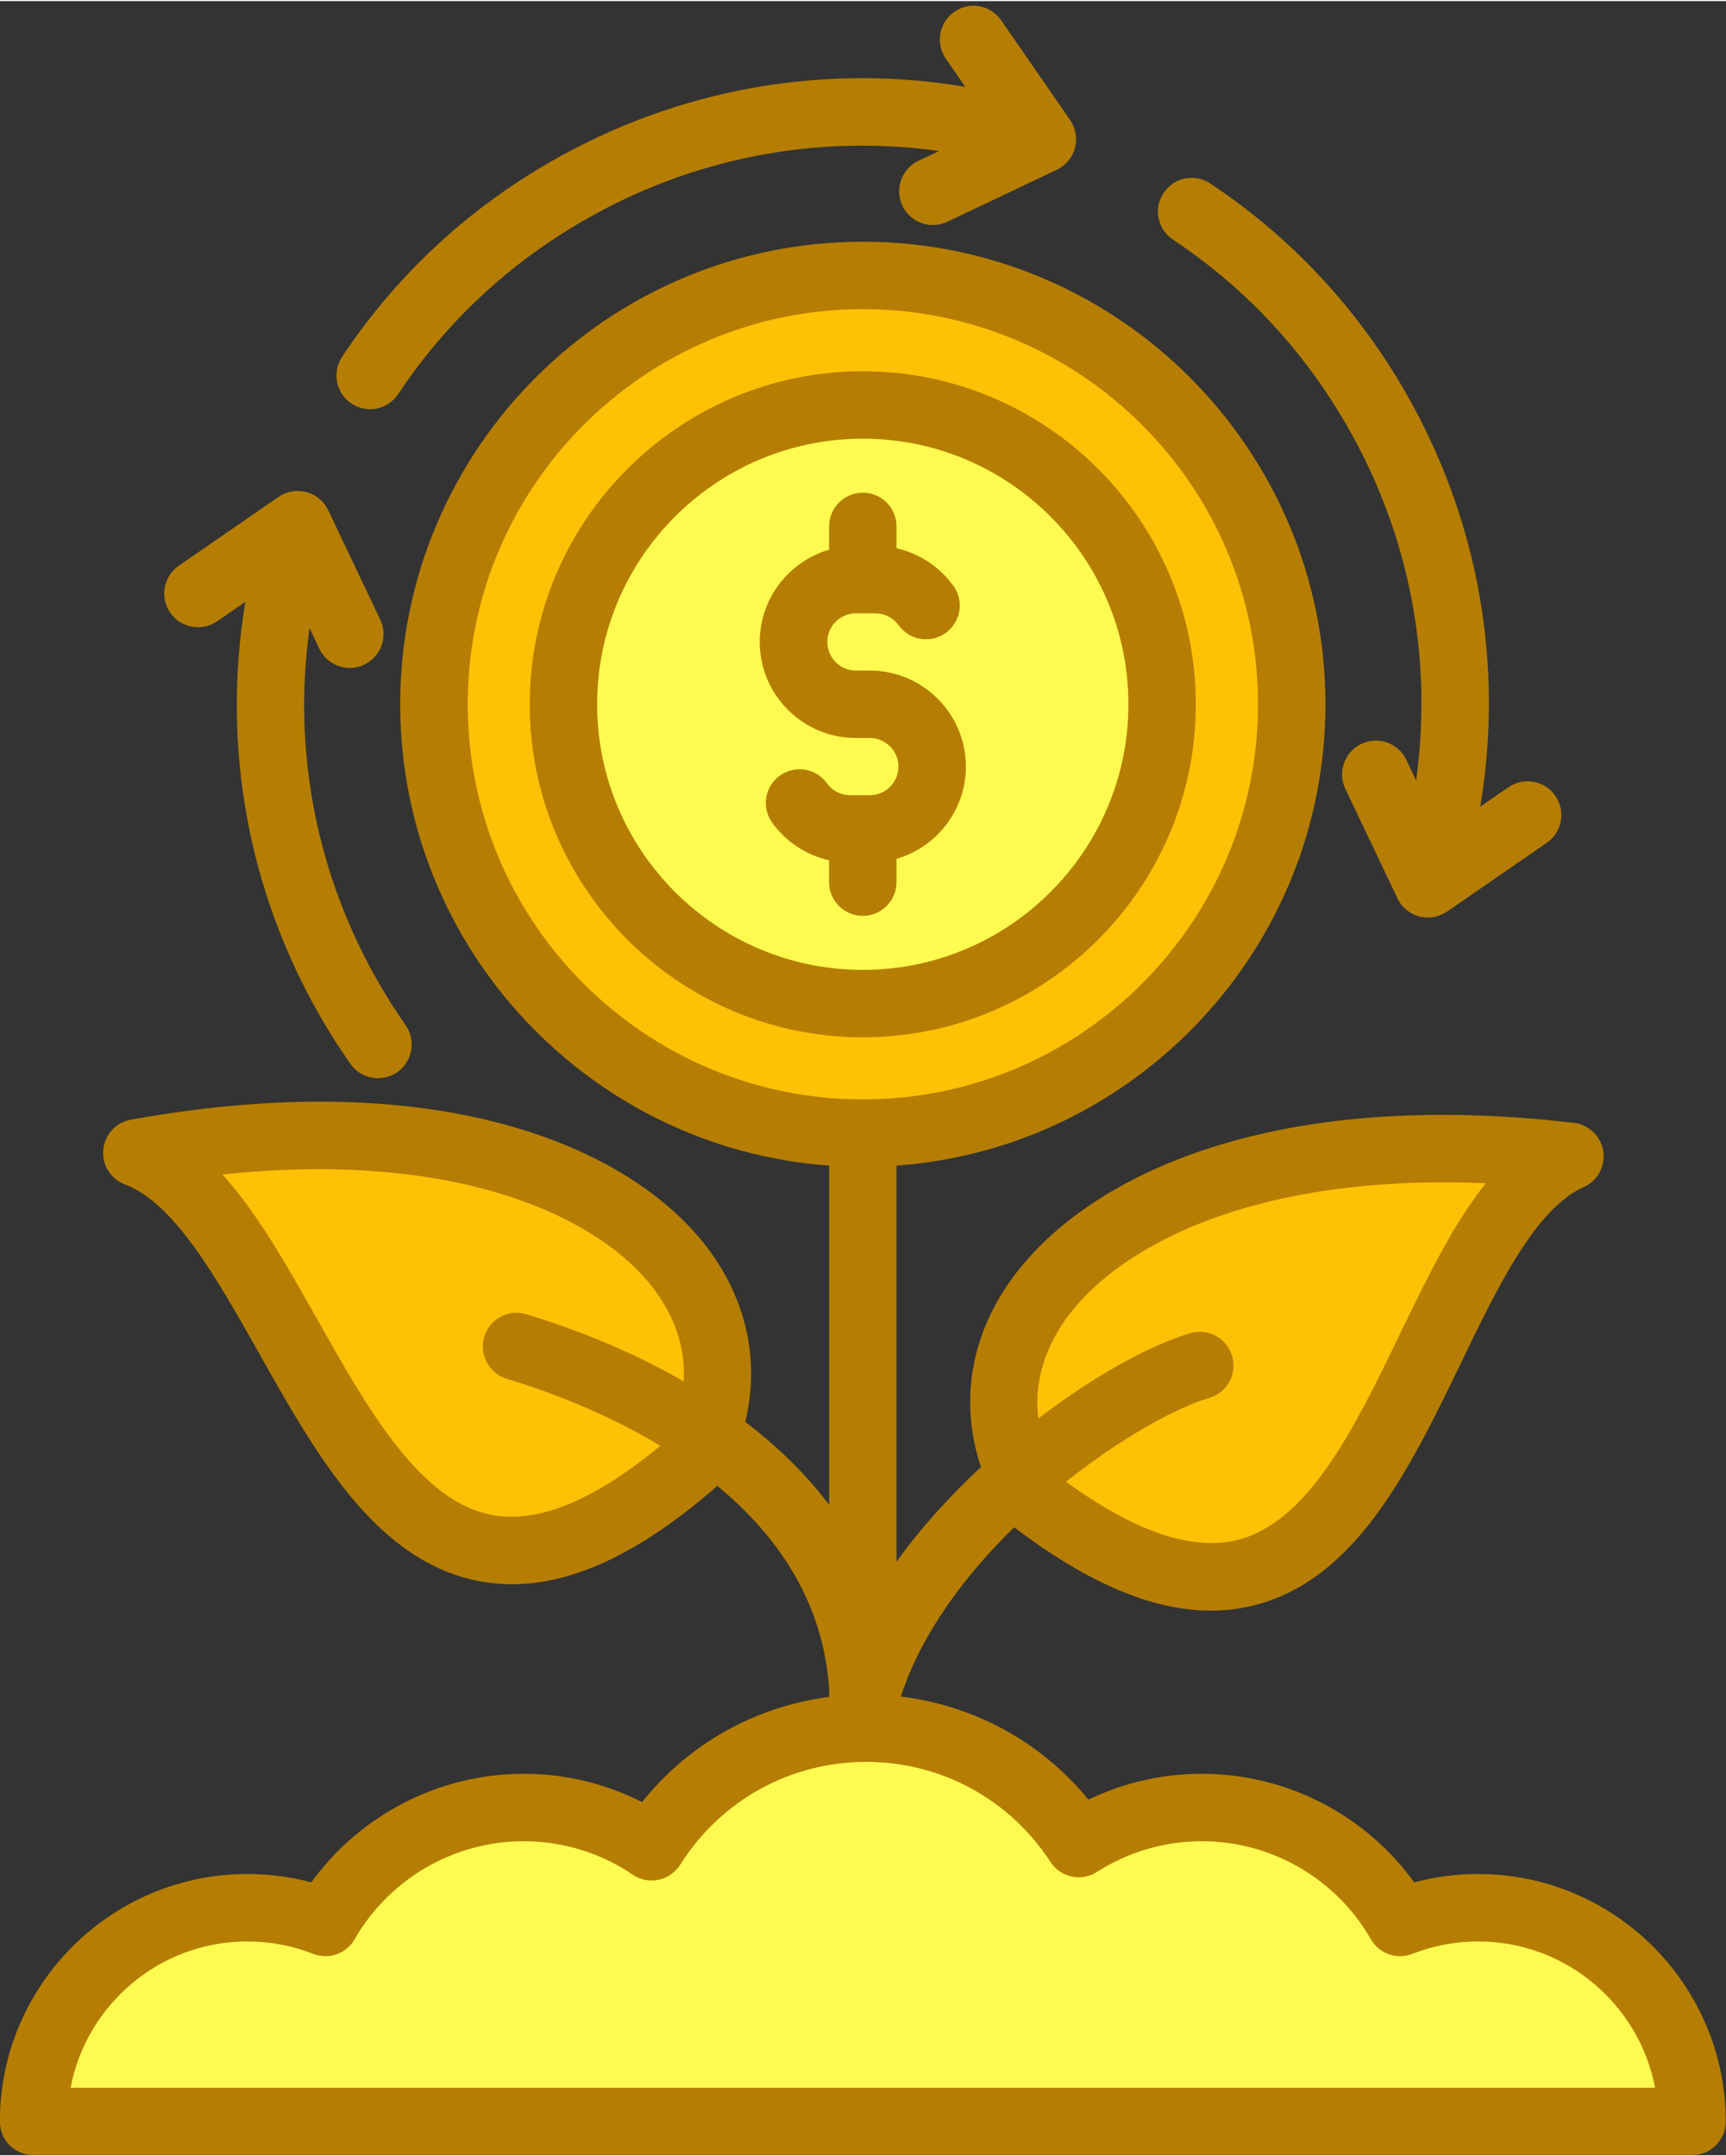
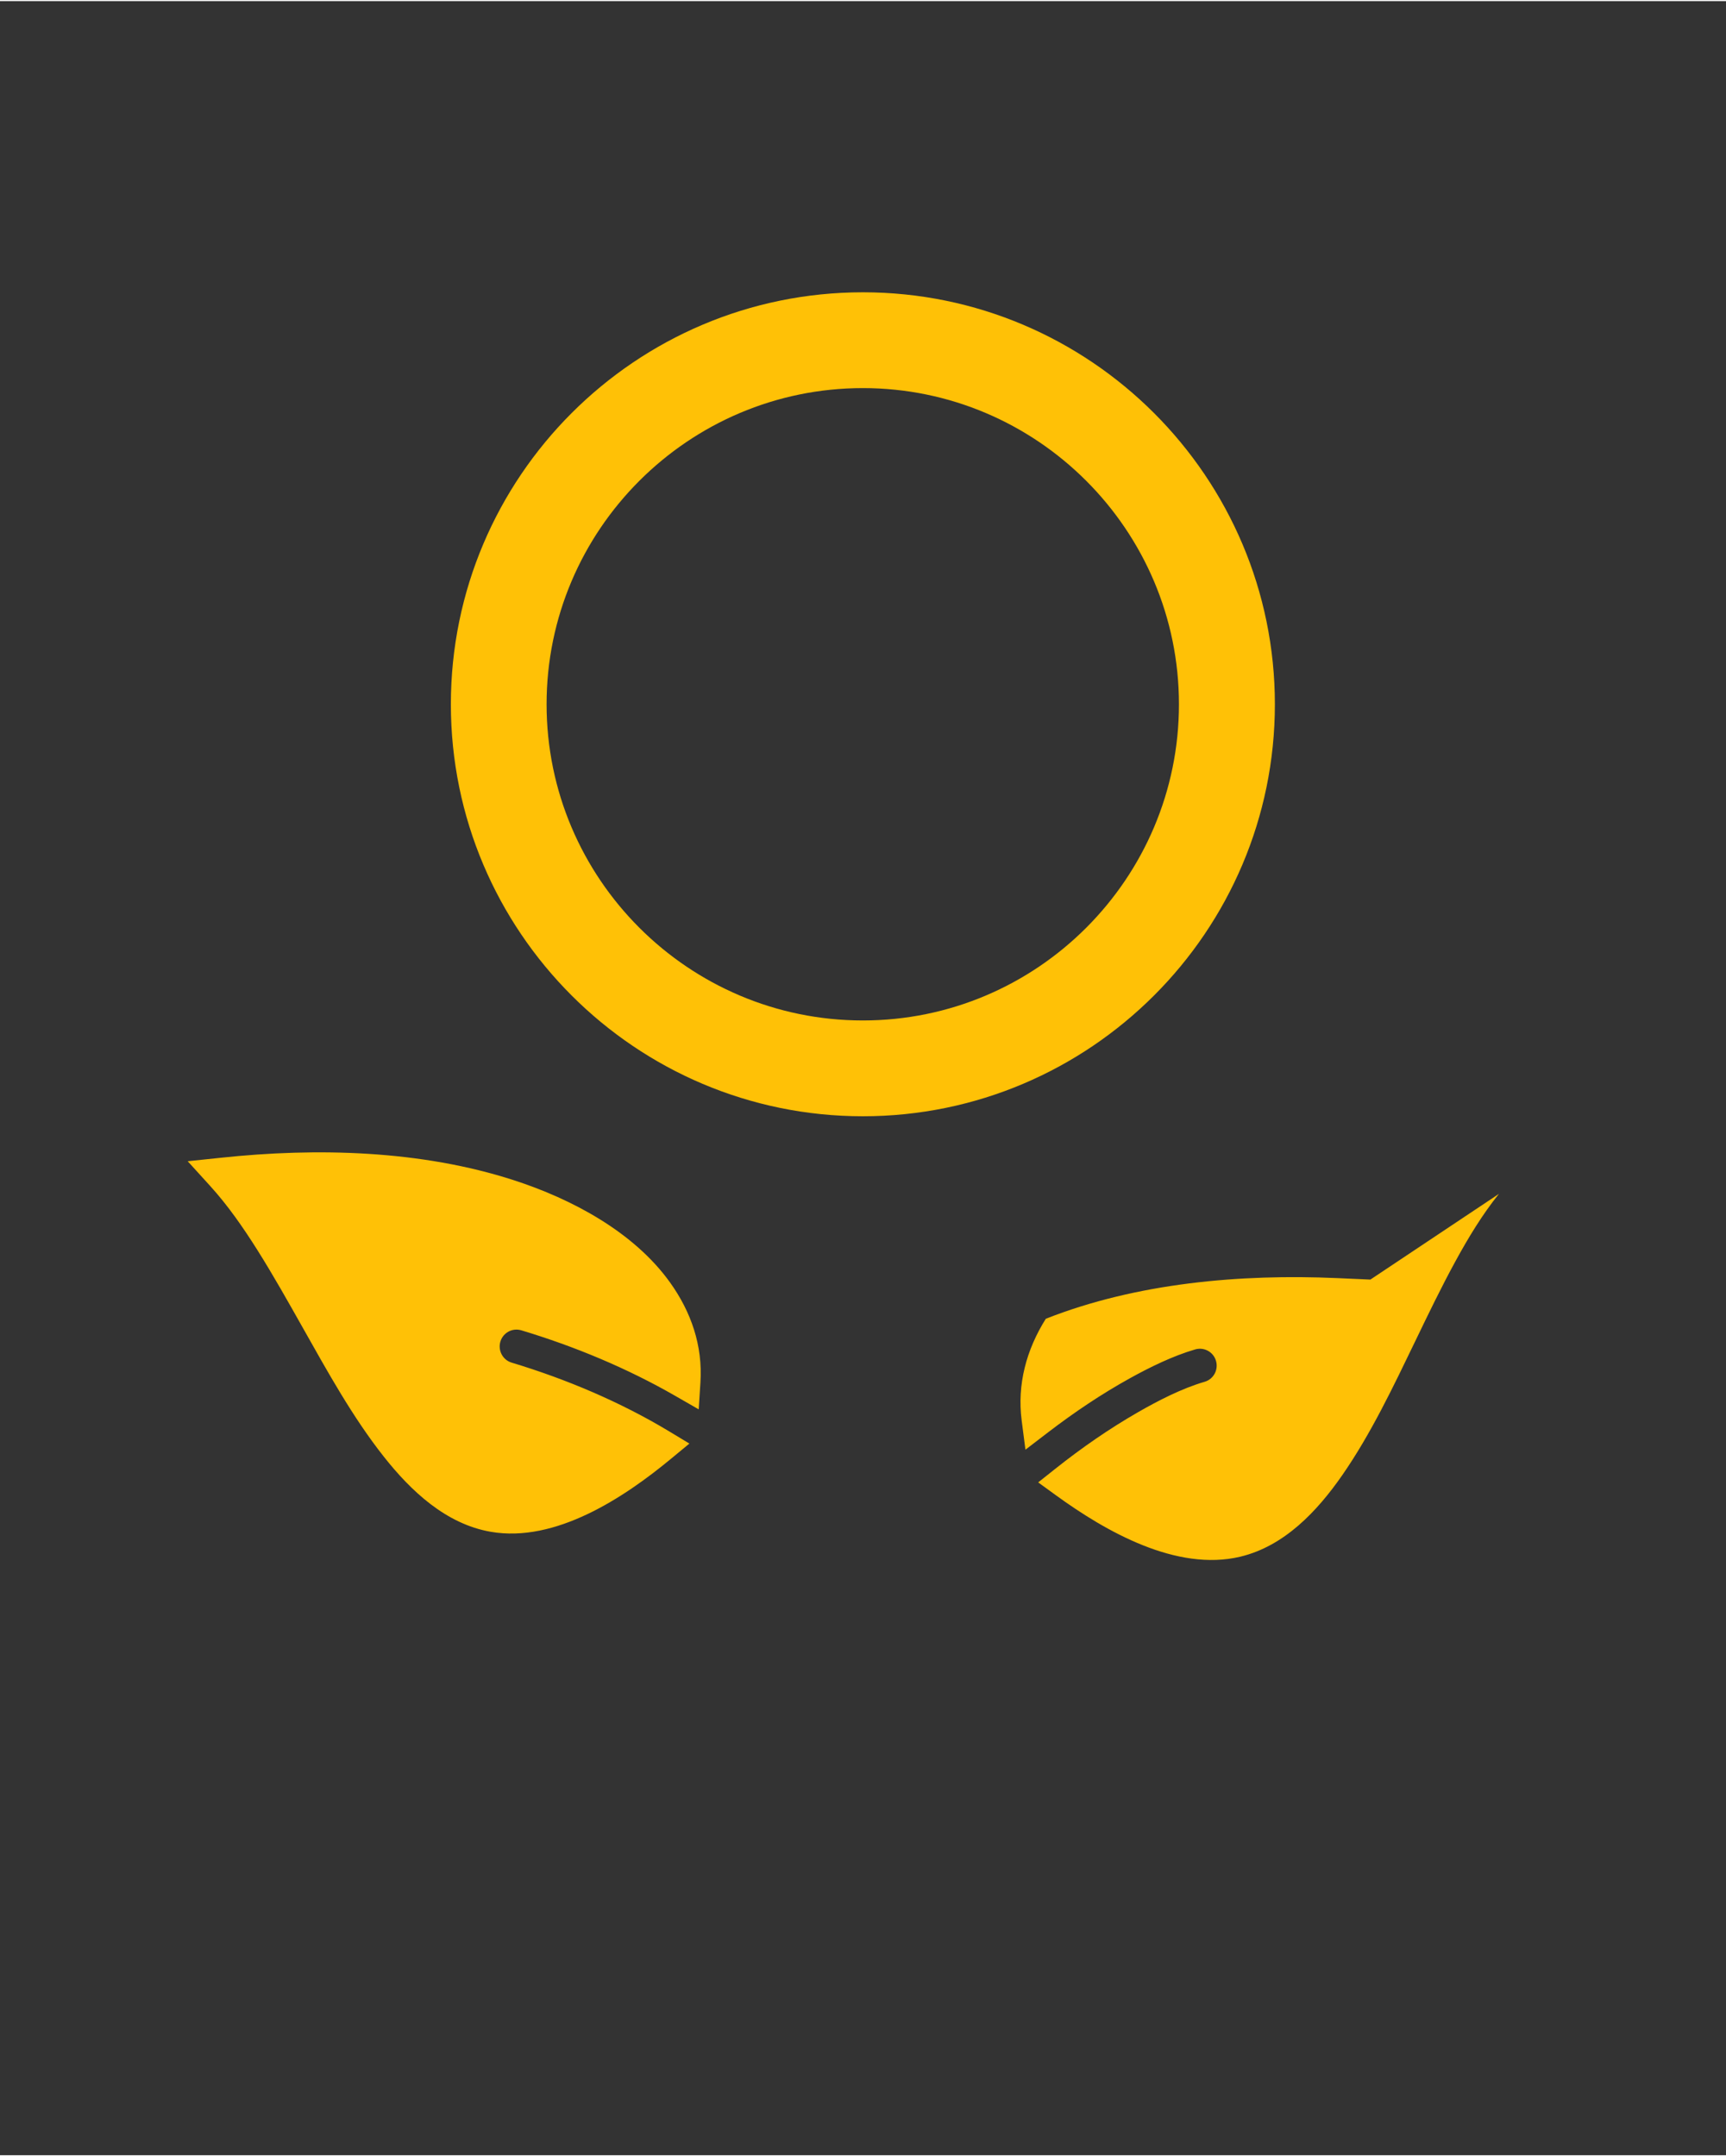
<svg xmlns="http://www.w3.org/2000/svg" height="511" preserveAspectRatio="xMidYMid meet" version="1.0" viewBox="51.3 -0.1 409.5 511.1" width="409" zoomAndPan="magnify">
  <rect x="51.3" y="-0.1" width="409.5" height="511.1" fill="#333333" stroke="none" />
  <g clip-rule="evenodd" fill-rule="evenodd">
    <g id="change1_1">
-       <path d="M94.98,142.74c1.25,1.81,3.75,2.28,5.56,1.03l14.47-9.98l-1.55,9.31c-5.51,33,0.67,66.93,17.39,95.91 c2.12,3.68,4.43,7.27,6.85,10.76c0.76,1.09,2,1.7,3.32,1.7c0.82,0,1.61-0.26,2.28-0.73c1.8-1.26,2.22-3.77,0.96-5.57 c-2.31-3.29-4.45-6.69-6.46-10.17c-15.24-26.38-21.21-56.76-17-86.92l1.86-13.33l8.03,17.1c0.66,1.41,2.1,2.27,3.64,2.27 c0.57,0,1.16-0.14,1.67-0.39c1.99-0.95,2.88-3.33,1.93-5.34l-12.36-25.98c-0.5-1.06-1.44-1.85-2.57-2.16 c-1.13-0.3-2.37-0.1-3.34,0.57l-23.67,16.34C94.16,138.43,93.73,140.92,94.98,142.74L94.98,142.74z M330.7,47.63 c-1.22,1.84-0.73,4.32,1.11,5.54c17.58,11.71,31.85,27.02,42.42,45.31c15.23,26.38,21.21,56.76,17,86.92l-1.86,13.33l-8.03-17.1 c-0.93-1.98-3.35-2.81-5.32-1.88c-1.99,0.95-2.88,3.33-1.92,5.33l12.36,25.98c0.5,1.05,1.42,1.85,2.55,2.15 c0.34,0.09,0.7,0.14,1.05,0.14c0.82,0,1.63-0.24,2.3-0.7l23.67-16.33c1.82-1.26,2.25-3.76,1-5.57c-1.25-1.81-3.75-2.27-5.56-1.02 l-14.48,9.99l1.57-9.33c5.55-33-0.66-66.93-17.39-95.91c-11.19-19.38-26.29-35.56-44.92-47.96 C334.4,45.29,331.93,45.79,330.7,47.63L330.7,47.63z M135.8,86.5c-1.22,1.84-0.73,4.32,1.1,5.55c0.68,0.45,1.41,0.67,2.22,0.67 c1.33,0,2.58-0.67,3.32-1.78c11.71-17.59,27.02-31.86,45.33-42.43c26.39-15.23,56.75-21.22,86.92-17.01l13.3,1.85l-17.1,8.06 c-1.99,0.94-2.8,3.36-1.86,5.33c0.66,1.39,2.06,2.28,3.6,2.28c0.63,0,1.2-0.14,1.75-0.39l25.96-12.34 c1.07-0.51,1.84-1.45,2.15-2.59c0.3-1.12,0.1-2.34-0.56-3.29L285.56,6.74c-1.26-1.82-3.71-2.28-5.53-1.03 c-1.83,1.25-2.31,3.73-1.04,5.56l9.99,14.47l-9.32-1.56c-16.35-2.73-33.03-2.65-49.34,0.3c-16.4,2.97-32.13,8.78-46.56,17.11 C164.37,52.76,148.19,67.88,135.8,86.5L135.8,86.5z M218.37,349.61L218.37,349.61c-12.26,10.62-28.67,21.92-45.58,21.92 c-2.15,0-4.31-0.18-6.43-0.55c-11.75-2.05-20.77-9.32-28.29-18.24c-8.61-10.21-15.42-22.58-21.96-34.2 c-4.79-8.51-9.64-17.28-15.37-25.19c-4.62-6.39-10.83-13.6-18.41-16.43c-1.67-0.62-2.72-2.31-2.56-4.08 c0.16-1.79,1.46-3.27,3.24-3.59c28.67-5.19,60.4-6.59,88.69,1.53c16.8,4.82,34.64,13.91,45.05,28.44 c7.82,10.9,10.64,23.79,7.47,36.85l-0.61,2.54l2.08,1.58c7.15,5.45,13.71,11.73,19.13,18.91l7.19,9.52v-96.13l-3.71-0.27 c-55.15-3.99-98.06-50.15-98.06-105.47c0-58.33,47.46-105.75,105.78-105.75c58.3,0,105.74,47.45,105.74,105.75 c0,55.32-42.91,101.48-98.06,105.47l-3.71,0.27v110.14l7.25-10.1c5.69-7.93,12.38-15.24,19.52-21.88l1.89-1.76l-0.82-2.44 c-4.4-13.1-2.48-26.51,4.83-38.16c9.5-15.14,26.74-25.32,43.2-31.19c27.72-9.87,59.45-10.45,88.38-7.06 c1.79,0.21,3.22,1.59,3.49,3.37c0.27,1.78-0.7,3.52-2.34,4.25c-7.38,3.29-13.12,10.88-17.32,17.54c-5.21,8.26-9.5,17.31-13.75,26.1 c-5.8,12.01-11.84,24.78-19.8,35.51c-6.95,9.35-15.5,17.19-27.09,19.96c-2.91,0.7-5.84,1.03-8.83,1.03 c-15.96,0-31.97-9.63-44.27-18.97l-2.75-2.09l-2.47,2.41c-11.84,11.58-22.76,25.91-27.89,41.8l-1.49,4.62l4.82,0.58 c16.45,1.98,31.4,10.21,41.9,23.02l2,2.43l2.83-1.37c7.85-3.79,16.47-5.73,25.19-5.73c18.64,0,36.21,9.01,47.12,24.11l1.61,2.23 l2.66-0.71c4.63-1.24,9.36-1.85,14.15-1.85c30.16,0,54.71,24.57,54.71,54.72c0,2.22-1.8,4-4.02,4H59.28c-2.22,0-4.02-1.78-4.02-4 c0-30.16,24.55-54.72,54.71-54.72c4.78,0,9.53,0.6,14.15,1.84l2.66,0.72l1.62-2.24c10.9-15.08,28.5-24.11,47.12-24.11 c9.16,0,18.13,2.13,26.29,6.28l2.9,1.48l2.03-2.55c10.37-12.99,25.27-21.36,41.76-23.48l3.49-0.45v-5.42l-0.01-0.12 c-1.32-21.04-12.03-37.98-28-51.16l-2.98-2.46l-2.56,2.9C218.43,349.55,218.4,349.58,218.37,349.61z" fill="#fffa50" />
-     </g>
+       </g>
    <g id="change2_1">
-       <path d="M256.02,241.76c41.35,0,74.99-33.68,74.99-75.02c0-41.34-33.65-75.02-74.99-75.02 c-41.36,0-75.04,33.66-75.04,75.02C180.99,208.11,214.66,241.76,256.02,241.76L256.02,241.76z M256.02,68.99 c53.9,0,97.75,43.85,97.75,97.75c0,53.9-43.85,97.75-97.75,97.75c-53.92,0-97.75-43.83-97.75-97.75S202.1,68.99,256.02,68.99 L256.02,68.99z M103.66,274.34c22.86-2.44,47.54-1.81,69.57,5.33c13.7,4.44,28.42,12.25,37,24.2c5.06,7.04,7.81,15.06,7.25,23.75 l-0.41,6.41l-5.57-3.2c-11.4-6.56-23.91-11.76-36.51-15.55c-2.12-0.64-4.33,0.55-4.97,2.67c-0.63,2.1,0.55,4.36,2.66,4.99 c12.92,3.9,25.8,9.33,37.36,16.3l4.82,2.91l-4.34,3.59c-11.21,9.28-27.45,20.01-42.8,17.34c-10.63-1.85-18.92-9.67-25.37-17.84 c-7.39-9.35-13.4-20.27-19.25-30.64c-3.49-6.18-6.97-12.39-10.75-18.39c-3.34-5.3-7-10.58-11.22-15.22l-5.3-5.83L103.66,274.34 L103.66,274.34z M406.93,282.9c-3.94,4.9-7.26,10.39-10.27,15.9c-3.4,6.22-6.49,12.63-9.57,19.02 c-5.18,10.72-10.51,21.99-17.31,31.79c-5.93,8.55-13.73,16.87-24.22,19.38c-15.14,3.61-31.93-6-43.69-14.54l-4.26-3.09l4.12-3.27 c6.15-4.89,12.71-9.44,19.53-13.36c4.84-2.78,10.47-5.68,15.84-7.24c2.13-0.62,3.31-2.84,2.7-4.96c-0.61-2.12-2.82-3.34-4.94-2.72 c-5.31,1.55-10.75,4.22-15.57,6.89c-6.69,3.71-13.12,8.04-19.19,12.68l-5.51,4.22l-0.89-6.88c-1.12-8.62,1.12-16.85,5.72-24.18 c7.82-12.47,22.04-21.19,35.44-26.47c21.55-8.5,46.16-10.66,69.13-9.65l7.88,0.35L406.93,282.9z" fill="#ffc106" />
+       <path d="M256.02,241.76c41.35,0,74.99-33.68,74.99-75.02c0-41.34-33.65-75.02-74.99-75.02 c-41.36,0-75.04,33.66-75.04,75.02C180.99,208.11,214.66,241.76,256.02,241.76L256.02,241.76z M256.02,68.99 c53.9,0,97.75,43.85,97.75,97.75c0,53.9-43.85,97.75-97.75,97.75c-53.92,0-97.75-43.83-97.75-97.75S202.1,68.99,256.02,68.99 L256.02,68.99z M103.66,274.34c22.86-2.44,47.54-1.81,69.57,5.33c13.7,4.44,28.42,12.25,37,24.2c5.06,7.04,7.81,15.06,7.25,23.75 l-0.41,6.41l-5.57-3.2c-11.4-6.56-23.91-11.76-36.51-15.55c-2.12-0.64-4.33,0.55-4.97,2.67c-0.63,2.1,0.55,4.36,2.66,4.99 c12.92,3.9,25.8,9.33,37.36,16.3l4.82,2.91l-4.34,3.59c-11.21,9.28-27.45,20.01-42.8,17.34c-10.63-1.85-18.92-9.67-25.37-17.84 c-7.39-9.35-13.4-20.27-19.25-30.64c-3.49-6.18-6.97-12.39-10.75-18.39c-3.34-5.3-7-10.58-11.22-15.22l-5.3-5.83L103.66,274.34 L103.66,274.34z M406.93,282.9c-3.94,4.9-7.26,10.39-10.27,15.9c-3.4,6.22-6.49,12.63-9.57,19.02 c-5.18,10.72-10.51,21.99-17.31,31.79c-5.93,8.55-13.73,16.87-24.22,19.38c-15.14,3.61-31.93-6-43.69-14.54l-4.26-3.09l4.12-3.27 c6.15-4.89,12.71-9.44,19.53-13.36c4.84-2.78,10.47-5.68,15.84-7.24c2.13-0.62,3.31-2.84,2.7-4.96c-0.61-2.12-2.82-3.34-4.94-2.72 c-5.31,1.55-10.75,4.22-15.57,6.89c-6.69,3.71-13.12,8.04-19.19,12.68l-5.51,4.22l-0.89-6.88c-1.12-8.62,1.12-16.85,5.72-24.18 c21.55-8.5,46.16-10.66,69.13-9.65l7.88,0.35L406.93,282.9z" fill="#ffc106" />
    </g>
    <g id="change3_1">
-       <path d="M91.68,145c-2.5-3.63-1.6-8.62,2.03-11.12l23.67-16.34c1.93-1.33,4.39-1.75,6.65-1.14 c2.26,0.61,4.15,2.18,5.14,4.3l12.36,25.98c1.89,3.99,0.19,8.76-3.82,10.66c-1.08,0.53-2.26,0.78-3.4,0.78 c-3.02,0-5.89-1.69-7.26-4.57l-2.31-4.92c-4.06,29.1,1.6,58.6,16.51,84.37c1.93,3.37,4.06,6.7,6.27,9.87 c2.55,3.62,1.65,8.61-1.93,11.14c-1.41,0.98-3.02,1.45-4.57,1.45c-2.55,0-5.05-1.19-6.6-3.42c-2.45-3.55-4.86-7.26-7.03-11.04 c-17.35-30.06-23.53-64.66-17.87-98.57l-6.7,4.62C99.18,149.55,94.18,148.64,91.68,145L91.68,145z M327.37,45.41 c2.45-3.68,7.4-4.67,11.08-2.23c19.1,12.71,34.61,29.3,46.17,49.29c17.35,30.07,23.58,64.66,17.87,98.57l6.7-4.62 c3.63-2.5,8.63-1.59,11.13,2.05c2.5,3.64,1.6,8.62-2.03,11.13l-23.67,16.33c-1.37,0.93-2.97,1.41-4.57,1.41 c-0.66,0-1.37-0.09-2.07-0.27c-2.26-0.61-4.15-2.18-5.14-4.3l-12.36-25.98c-1.89-3.99-0.19-8.76,3.82-10.66 c3.96-1.89,8.77-0.2,10.66,3.79l2.31,4.92c4.06-29.1-1.6-58.6-16.51-84.37c-10.28-17.84-24.14-32.64-41.17-43.98 C325.91,54.05,324.92,49.09,327.37,45.41L327.37,45.41z M132.47,84.29c12.69-19.09,29.28-34.63,49.28-46.17 c30.09-17.36,64.65-23.56,98.56-17.89l-4.62-6.69c-2.5-3.64-1.6-8.62,2.07-11.13c3.63-2.5,8.58-1.59,11.08,2.05l16.36,23.68 c1.32,1.93,1.74,4.35,1.13,6.61c-0.61,2.27-2.17,4.15-4.29,5.16l-25.98,12.35c-1.13,0.52-2.26,0.77-3.44,0.77 c-2.97,0-5.85-1.68-7.22-4.57c-1.89-3.99-0.19-8.76,3.77-10.66l4.95-2.33c-29.14-4.06-58.62,1.63-84.36,16.51 c-17.87,10.3-32.68,24.15-44,41.18c-1.56,2.31-4.1,3.56-6.65,3.56c-1.56,0-3.07-0.43-4.43-1.34 C131.01,92.93,130.02,87.96,132.47,84.29L132.47,84.29z M256.02,216.95c-4.43,0-8.02-3.58-8.02-8v-5.19 c-5.38-1.22-10.19-4.36-13.49-8.91c-2.59-3.58-1.79-8.58,1.79-11.17c3.58-2.59,8.58-1.79,11.18,1.79c1.27,1.78,3.35,2.85,5.52,2.85 h4.67c3.73,0,6.79-3.05,6.79-6.79s-3.07-6.79-6.79-6.79h-3.3c-12.59,0-22.82-10.22-22.82-22.79c0-10.36,6.98-19.13,16.46-21.89 v-5.53c0-4.42,3.58-8,8.02-8c4.39,0,7.97,3.58,7.97,8v5.19c5.38,1.22,10.19,4.36,13.49,8.91c2.59,3.58,1.79,8.58-1.79,11.17 c-3.58,2.59-8.58,1.79-11.18-1.79c-1.27-1.79-3.35-2.85-5.52-2.85h-4.62c-3.77,0-6.79,3.05-6.79,6.79c0,3.74,3.02,6.79,6.79,6.79 h3.3c12.54,0,22.78,10.22,22.78,22.79c0,10.36-6.98,19.13-16.46,21.89v5.53C263.99,213.37,260.41,216.95,256.02,216.95 L256.02,216.95z M192.97,166.74c0,34.75,28.29,63.02,63.05,63.02c34.71,0,63-28.27,63-63.02c0-34.75-28.29-63.02-63-63.02 C221.27,103.72,192.97,131.99,192.97,166.74L192.97,166.74z M335.01,166.74c0-43.57-35.46-79.02-78.99-79.02 c-43.57,0-79.04,35.45-79.04,79.02c0,43.57,35.46,79.02,79.04,79.02C299.55,245.76,335.01,210.31,335.01,166.74L335.01,166.74z M68.05,495c3.73-19.75,21.13-34.72,41.92-34.72c5.42,0,10.66,0.99,15.61,2.94c3.73,1.45,7.92-0.03,9.86-3.47 c8.25-14.34,23.58-23.25,40.08-23.25c9.29,0,18.25,2.74,25.89,7.94c1.79,1.22,4.01,1.66,6.13,1.21c2.12-0.44,3.96-1.74,5.14-3.57 c9.62-15.28,26.13-24.41,44.14-24.41c17.73,0,34.05,8.88,43.71,23.75c2.4,3.69,7.36,4.74,11.03,2.37 c7.45-4.77,16.03-7.29,24.9-7.29c16.51,0,31.88,8.91,40.08,23.25c1.93,3.44,6.18,4.92,9.86,3.47c4.95-1.95,10.19-2.94,15.61-2.94 c20.8,0,38.2,14.97,41.97,34.72H68.05L68.05,495z M162.27,166.74c0,51.7,42.02,93.75,93.75,93.75c51.68,0,93.75-42.05,93.75-93.75 c0-51.7-42.06-93.75-93.75-93.75C204.29,72.99,162.27,115.04,162.27,166.74L162.27,166.74z M168.4,359.16 c-17.4-3.03-29.8-25.13-41.83-46.5c-7.26-12.83-14.19-25.21-22.49-34.34c56.4-6.02,90.4,10.48,102.9,27.89 c4.81,6.69,6.98,13.83,6.51,21.16c-14.05-8.08-28.01-13.11-37.35-15.91c-4.24-1.28-8.68,1.12-9.95,5.35 c-1.27,4.23,1.13,8.69,5.33,9.97c9.01,2.71,22.92,7.73,36.45,15.9C192.5,355.48,179.2,361.04,168.4,359.16L168.4,359.16z M302.8,314.65c11.41-18.16,44.33-36.74,101.01-34.25c-7.73,9.63-13.91,22.43-20.33,35.67c-10.66,22.08-21.69,44.92-38.86,49.02 c-10.66,2.54-24.24-2.14-40.41-13.89c13.16-10.45,26.27-17.63,34-19.89c4.24-1.23,6.65-5.67,5.42-9.91 c-1.23-4.25-5.66-6.68-9.9-5.45c-9.15,2.67-22.54,9.88-36.08,20.24C296.72,328.9,298.47,321.63,302.8,314.65L302.8,314.65z M402.02,444.28c-5.19,0-10.23,0.66-15.18,1.98c-11.6-16.04-30.32-25.76-50.36-25.76c-9.38,0-18.58,2.1-26.93,6.13 c-11.18-13.63-27.07-22.35-44.52-24.45c4.81-14.91,15.18-28.73,26.88-40.17c17.45,13.25,32.82,19.78,46.69,19.78 c3.35,0,6.55-0.38,9.76-1.14c24.52-5.87,37.25-32.17,49.56-57.61c8.68-18.01,17.68-36.64,29.1-41.73c3.3-1.46,5.19-4.95,4.67-8.51 c-0.57-3.56-3.4-6.32-6.98-6.74c-75.73-8.89-119.64,14.88-135.44,40.09c-8.21,13.04-9.9,27.66-5.23,41.56 c-7.26,6.76-14.19,14.33-20.04,22.48V276.2c56.82-4.11,101.77-51.63,101.77-109.46c0-60.52-49.23-109.75-109.74-109.75 c-60.55,0-109.78,49.23-109.78,109.75c0,57.83,44.94,105.35,101.77,109.46v80.48c-5.75-7.62-12.64-14.14-19.9-19.68 c3.35-13.83,0.61-27.91-8.11-40.12c-17.35-24.17-62.63-45.16-137.7-31.57c-3.54,0.64-6.18,3.57-6.51,7.16 c-0.33,3.58,1.79,6.94,5.14,8.2c11.74,4.37,21.88,22.4,31.69,39.83c13.86,24.63,28.15,50.09,53.05,54.42 c2.31,0.41,4.72,0.61,7.12,0.61c14.62,0,30.46-7.54,48.19-22.89c0.19-0.15,0.33-0.32,0.47-0.48 c13.96,11.52,25.23,27.25,26.55,48.32v1.78c-17.5,2.25-33.34,11.13-44.38,24.95c-8.68-4.41-18.25-6.71-28.11-6.71 c-19.99,0-38.76,9.72-50.36,25.76c-4.9-1.32-10-1.98-15.18-1.98c-32.35,0-58.71,26.34-58.71,58.72c0,4.42,3.58,8,8.02,8h393.43 c4.43,0,8.02-3.58,8.02-8C460.73,470.62,434.37,444.28,402.02,444.28z" fill="#b57e02" />
-     </g>
+       </g>
  </g>
</svg>